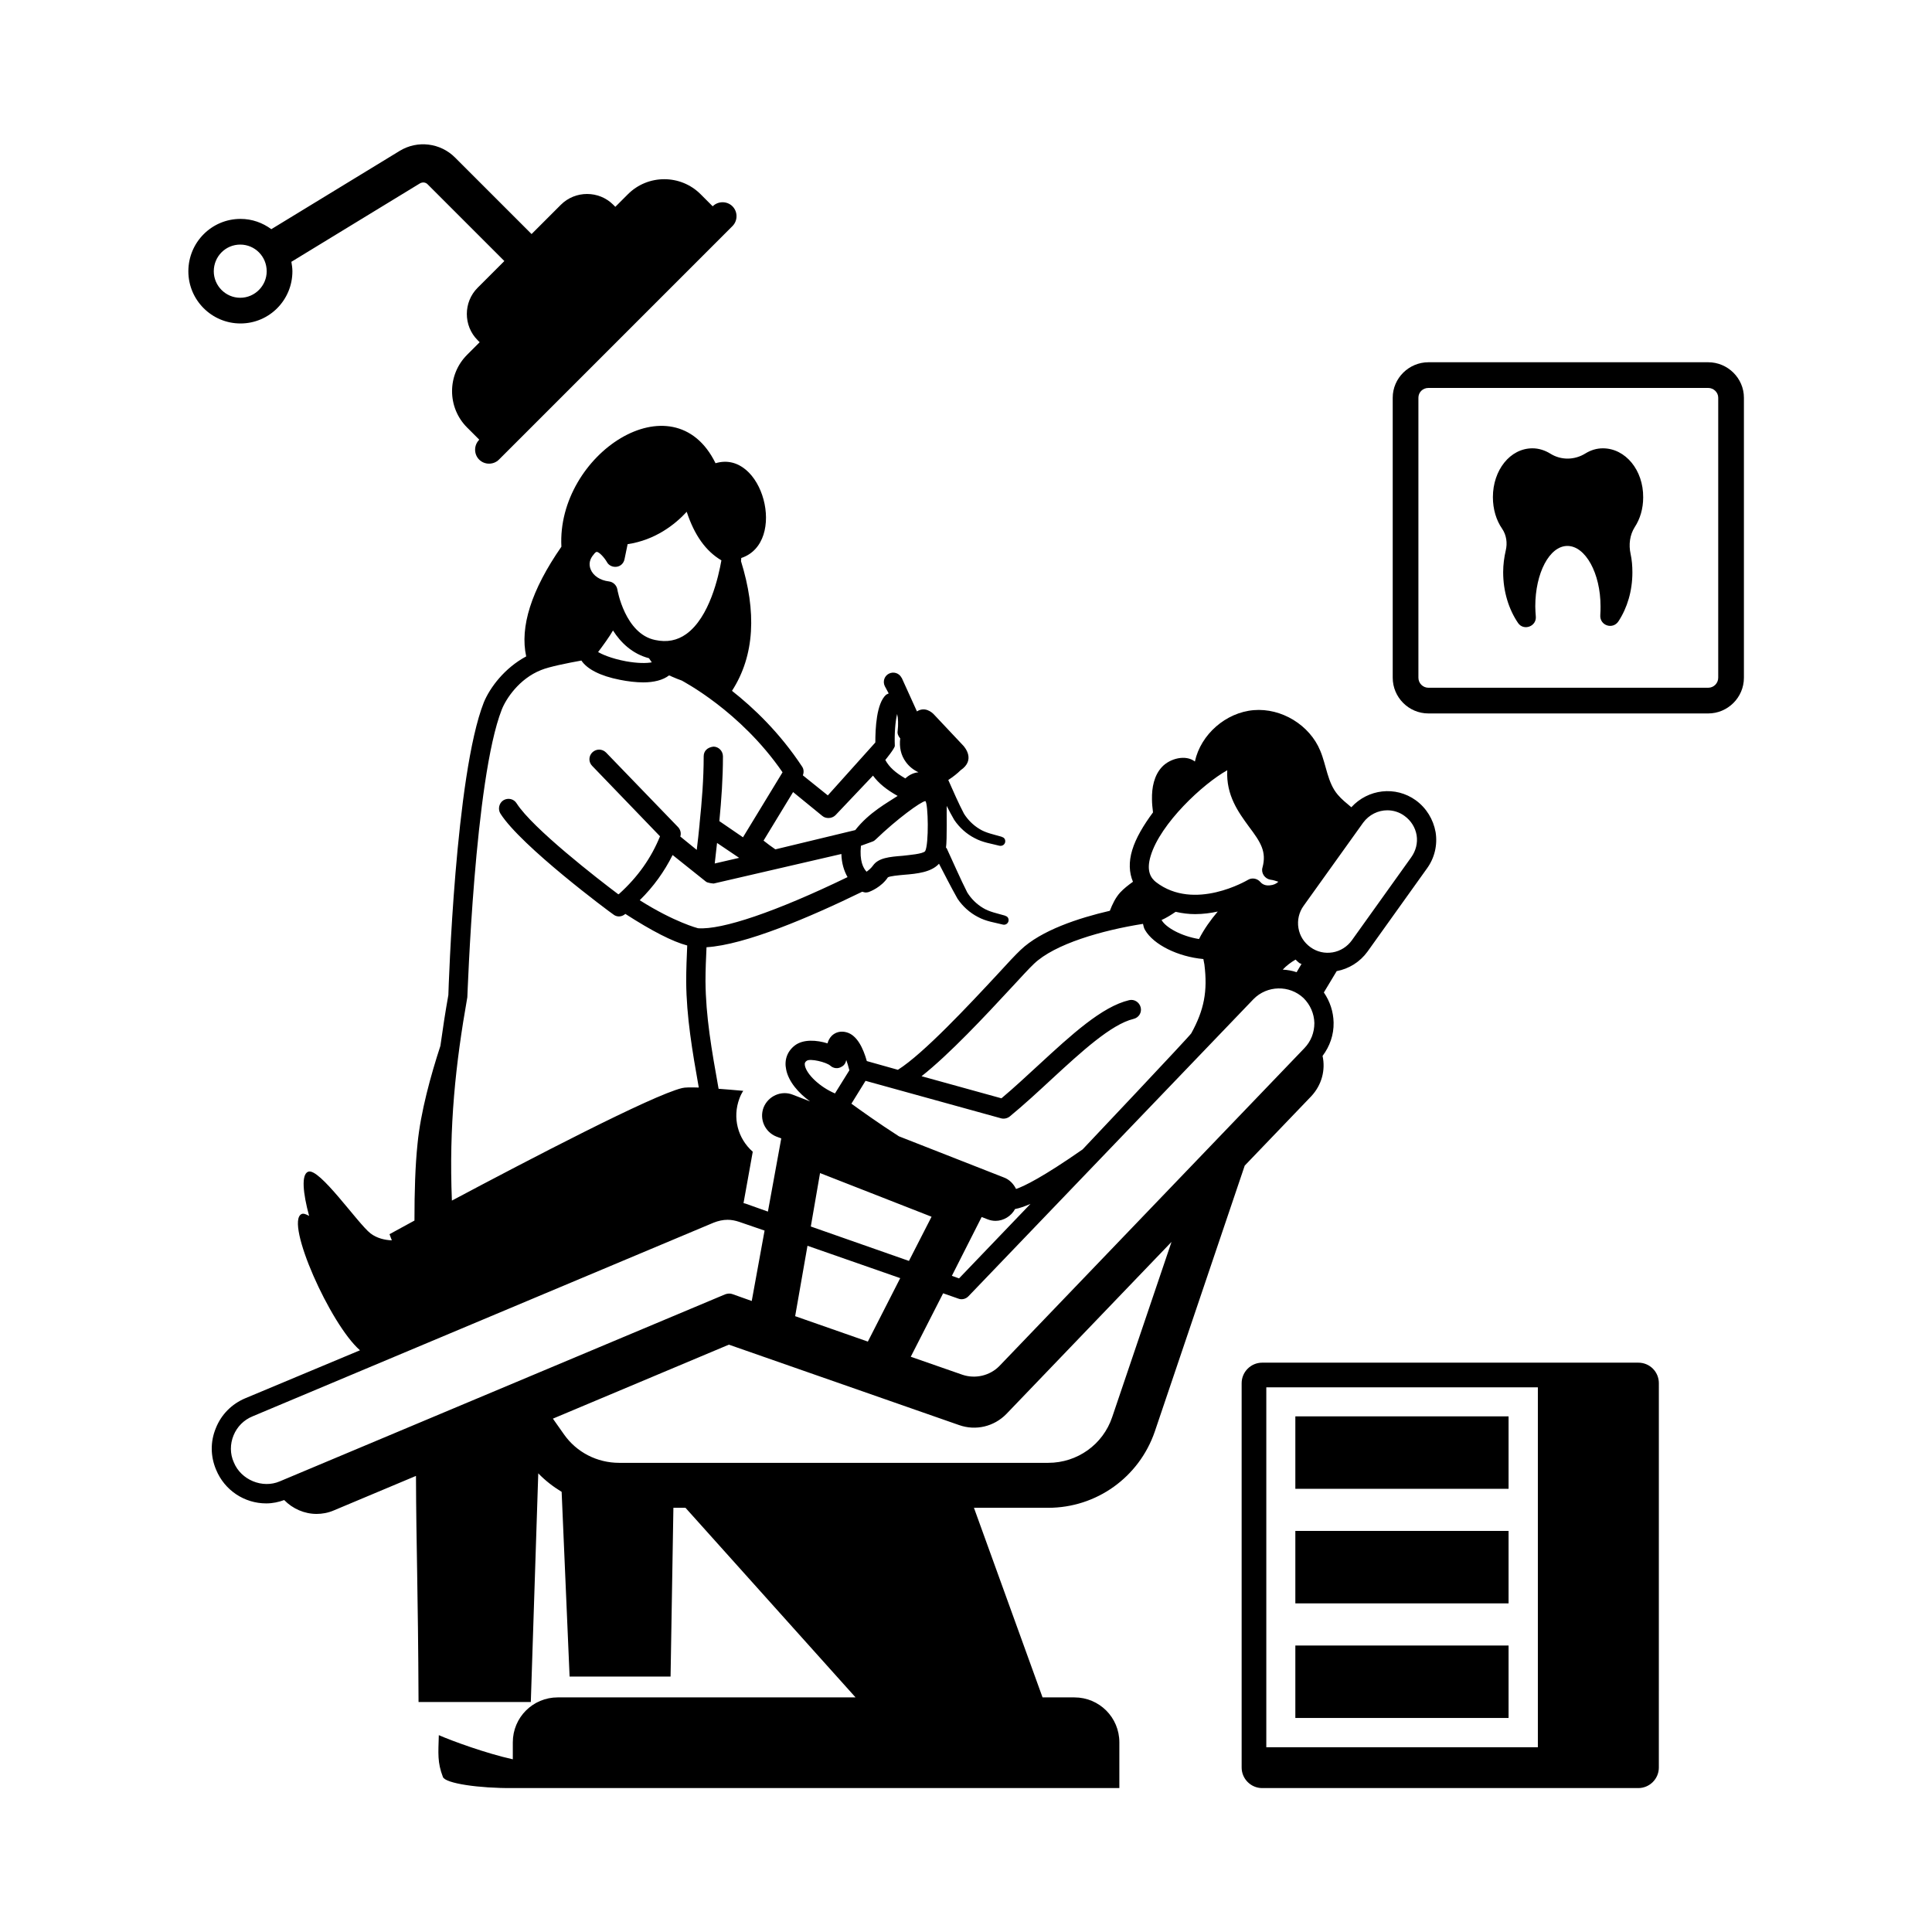
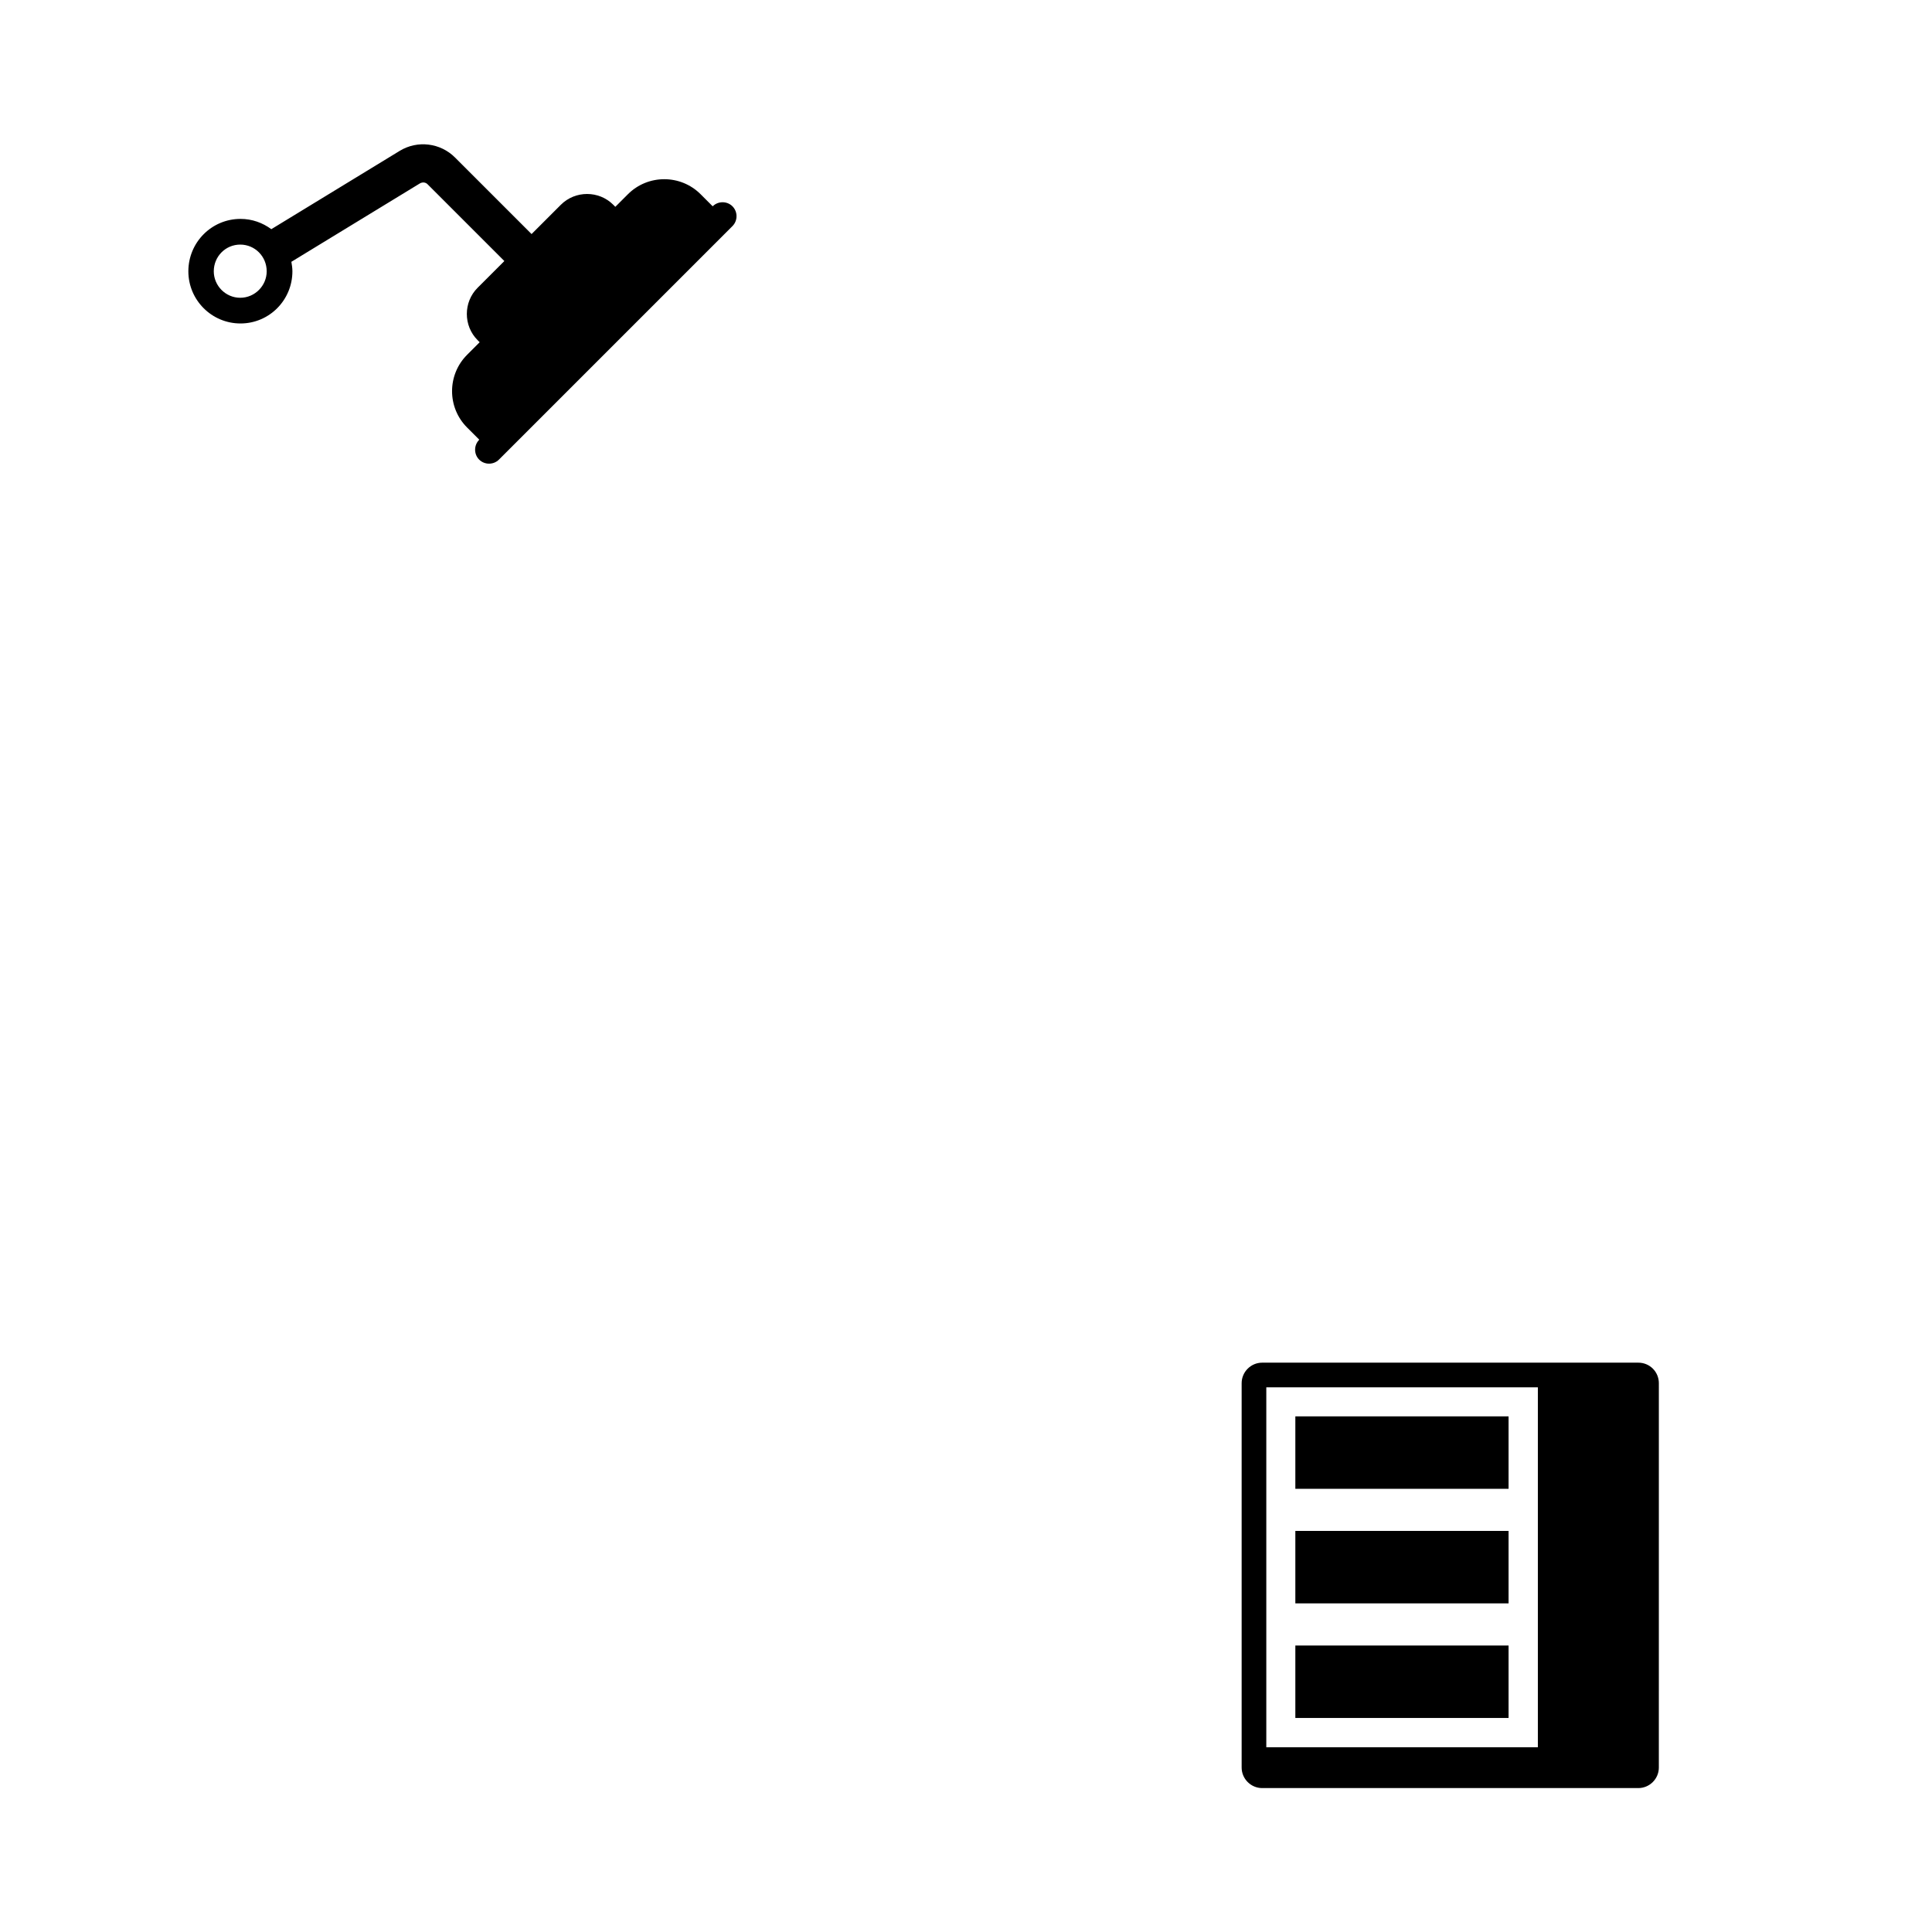
<svg xmlns="http://www.w3.org/2000/svg" fill="#000000" width="800px" height="800px" version="1.1" viewBox="144 144 512 512">
  <g>
-     <path d="m524.45 364.53c-0.613-3.402-2.449-6.398-5.242-8.441-5.379-3.879-12.664-2.996-17.09 1.84-1.293-1.09-2.586-2.109-3.609-3.336-2.723-3.199-2.996-7.762-4.629-11.641-2.793-6.809-10.281-11.371-17.633-10.758-7.352 0.613-14.023 6.398-15.59 13.617-2.449-1.906-6.606-0.816-8.715 1.43-2.109 2.246-2.723 5.516-2.656 8.578 0 1.156 0.137 2.316 0.273 3.473-2.519 3.402-4.562 6.809-5.516 10.008-0.953 3.133-0.816 5.992 0.203 8.375-1.227 0.887-2.383 1.77-3.402 2.859-1.227 1.363-2.043 3.062-2.723 4.832-8.238 1.906-18.246 5.176-23.691 10.418-1.227 1.156-3.473 3.539-6.195 6.535-7.352 7.898-19.473 20.902-26.281 25.191l-8.238-2.316c-0.953-3.402-2.586-6.875-5.379-7.625-1.496-0.41-2.859-0.066-3.879 0.887-0.613 0.613-0.953 1.293-1.156 2.043-2.859-0.887-6.398-1.156-8.645 0.543-2.043 1.566-2.859 3.879-2.316 6.398 0.613 3.133 3.199 6.195 6.332 8.441l-4.562-1.77c-3.062-1.227-6.535 0.34-7.762 3.402-1.156 3.062 0.34 6.469 3.402 7.691l1.293 0.477-3.539 19.402-5.922-2.109c-0.203-0.066-0.34-0.066-0.543-0.137l2.449-13.617c-3.949-3.473-5.445-8.988-3.539-14.094 0.273-0.75 0.613-1.43 1.02-2.043-2.316-0.203-4.562-0.41-6.535-0.543-1.84-10.281-3.402-19.133-3.473-28.527 0-3.062 0.137-5.992 0.273-8.988 10.211-0.613 27.438-7.965 41.258-14.707 0.34 0.066 0.613 0.203 0.953 0.203 0.273 0 0.543-0.066 0.816-0.137 0.34-0.137 3.269-1.227 5.039-3.879 0.543-0.34 2.793-0.543 4.289-0.68 3.473-0.273 7.215-0.68 9.258-2.926 1.566 2.996 3.062 5.992 4.902 9.258 1.363 2.043 3.269 3.746 5.379 4.832 2.246 1.227 4.562 1.496 6.672 2.043 0.613 0.137 1.227-0.203 1.43-0.816 0.203-0.68-0.137-1.363-0.816-1.496l-0.066-0.066c-2.109-0.613-4.223-1.02-5.856-2.043-1.703-1.02-3.133-2.449-4.152-4.086-1.84-3.609-3.676-7.898-5.516-11.848l-0.137 0.066c0.34-2.316 0.137-10.078 0.203-11.164 0.613 1.227 1.227 2.383 1.973 3.676 1.363 2.043 3.269 3.746 5.379 4.832 2.246 1.227 4.562 1.496 6.606 2.043 0.68 0.137 1.293-0.203 1.496-0.816 0.203-0.68-0.137-1.363-0.816-1.496l-0.066-0.066c-2.109-0.613-4.223-1.02-5.856-2.043-1.703-1.02-3.133-2.449-4.152-4.086-1.43-2.723-2.793-5.856-4.152-8.918 1.363-0.887 2.449-1.77 3.269-2.586 4.016-2.723 1.09-6.059 0.75-6.469l-7.625-8.102c-0.816-0.953-2.656-2.316-4.699-1.02l-4.016-8.852s0-0.066-0.066-0.066c-0.613-1.227-2.109-1.703-3.336-1.09-1.227 0.613-1.703 2.109-1.09 3.336l1.02 1.906c-0.203 0.137-0.477 0.203-0.68 0.34-2.586 2.316-2.859 8.988-2.859 12.664l-12.594 14.023-6.606-5.309c0.273-0.75 0.273-1.633-0.203-2.316-5.922-8.988-12.867-15.59-18.586-20.086 6.059-9.395 6.535-21.039 2.383-34.383 0.066-0.41 0.066-0.613 0.066-0.816 12.324-4.086 5.719-28.867-6.809-25.121-11.164-22.809-42.145-2.316-40.848 22.125-8.035 11.574-11.031 21.309-9.328 29.07-5.719 3.062-9.602 8.238-11.234 12.188-7.559 19.199-9.328 75.57-9.395 77.547-0.816 4.562-1.496 9.055-2.109 13.48-2.519 7.691-5.242 17.496-6.059 25.938-0.613 5.856-0.816 12.664-0.816 20.355-4.086 2.246-6.606 3.609-6.606 3.609 0.203 0.613 0.41 1.09 0.613 1.633-1.84-0.066-3.949-0.543-5.652-1.84-3.402-2.656-13.617-17.566-16.543-16.34-1.84 0.75-1.363 5.652 0.273 11.711-0.816-0.477-1.566-0.75-2.043-0.477-4.356 2.246 7.625 29.207 15.523 36.082l-30.434 12.73c-3.539 1.496-6.332 4.289-7.762 7.898-1.496 3.609-1.43 7.488 0.066 11.031 2.246 5.445 7.488 8.918 13.277 8.918 1.703 0 3.269-0.34 4.766-0.887 2.246 2.316 5.379 3.676 8.578 3.676 1.496 0 3.062-0.273 4.629-0.953l21.719-9.121c0.066 19.199 0.543 29.277 0.68 59.914h29.754l1.973-60.594c1.84 1.906 3.949 3.539 6.195 4.902l2.109 48.953h26.758l0.75-44.73h3.199l45.07 50.246-78.914 0.004c-6.606 0-11.914 5.309-11.914 11.914v4.492c-7.082-1.566-16-4.832-19.609-6.398-0.137 4.832-0.41 7.215 1.09 11.098 0.68 1.703 9.602 2.996 18.52 2.926h160.74v-12.117c0-6.606-5.309-11.914-11.914-11.914h-8.441l-18.18-50.246h19.676c12.801 0 24.102-8.102 28.254-20.219l23.828-70.465 17.633-18.383c2.793-2.996 3.812-6.945 2.996-10.688 1.906-2.519 2.996-5.582 2.926-8.852-0.066-2.859-0.953-5.582-2.586-7.965l3.402-5.652c3.269-0.613 6.195-2.449 8.168-5.176l15.727-21.992c2.047-2.789 2.863-6.258 2.32-9.664zm-37.105 33.77c0.34 0.34 0.613 0.613 0.953 0.887 0.203 0.137 0.41 0.203 0.613 0.273l-1.293 2.18c-1.227-0.41-2.449-0.613-3.676-0.68 0.953-1.027 2.109-1.91 3.402-2.66zm-38.398-27.504c2.586-8.578 13.82-19.062 20.289-22.672-0.34 6.672 2.996 11.164 5.719 14.91 3.133 4.152 4.766 6.672 3.609 10.895-0.203 0.68-0.066 1.43 0.34 2.043 0.41 0.613 1.02 1.02 1.77 1.156 0.68 0.066 1.496 0.34 2.109 0.543-0.543 0.543-1.363 0.887-2.246 0.953-0.613 0.066-1.77 0.066-2.586-0.953-0.816-0.887-2.18-1.156-3.269-0.477-0.137 0.066-14.16 8.441-24.375 0.543-1.156-0.953-2.652-2.723-1.359-6.941zm17.77 14.773c-1.906 2.246-3.609 4.629-4.969 7.285-4.699-0.75-8.781-3.062-9.871-4.969-0.066 0-0.066-0.066-0.066-0.066 1.227-0.543 2.449-1.293 3.746-2.18 1.77 0.41 3.473 0.613 5.176 0.613 2.106-0.004 4.148-0.277 5.984-0.684zm-93.34 44.863 35.949 9.941c0.75 0.203 1.633 0 2.246-0.477 3.812-3.133 7.559-6.606 11.234-10.008 7.691-7.082 15.66-14.434 21.582-15.863 1.43-0.34 2.246-1.703 1.906-3.062-0.34-1.363-1.703-2.246-3.062-1.906-7.215 1.703-15.32 9.191-23.898 17.09-3.269 2.996-6.606 6.129-9.941 8.918l-21.172-5.856c7.352-5.785 16.953-16.066 23.762-23.422 2.656-2.859 4.766-5.176 5.992-6.332 5.516-5.309 18.109-8.918 28.934-10.621 0.137 0.543 0.203 1.09 0.543 1.633 2.246 3.879 8.715 7.082 15.453 7.691 0.066 0.477 0.203 0.953 0.273 1.43 0.887 7.082-0.066 12.051-3.473 18.246-0.34 0.68-28.801 30.773-28.801 30.773-10.555 7.352-15.453 9.734-17.633 10.484-0.68-1.363-1.77-2.519-3.269-3.062l-27.777-10.895c-5.516-3.539-10.145-6.875-12.594-8.645zm43.707 32.613-18.926 19.742-1.906-0.68 7.898-15.59 1.566 0.613c0.68 0.273 1.43 0.41 2.109 0.41 2.109 0 4.152-1.227 5.176-3.133 1.156-0.207 2.516-0.684 4.082-1.363zm-26.211 3.402-5.992 11.711-26.008-9.121 2.449-14.16zm-33.562-40.031c-0.137-0.68 0.066-1.02 0.477-1.293 0.887-0.68 5.176 0.34 6.262 1.293 0.816 0.75 2.043 0.887 2.996 0.273 0.68-0.34 1.09-1.02 1.227-1.77 0.273 0.75 0.543 1.633 0.816 2.723l-3.812 6.129c-4.019-1.703-7.488-5.039-7.965-7.356zm0.68 47.727 24.578 8.578-8.578 16.816-19.266-6.738zm-29.004-84.148s-6.195-1.566-15.453-7.422c3.676-3.609 6.535-7.625 8.715-11.984l8.781 7.012c0.41 0.41 1.973 0.543 2.109 0.543l33.836-7.828c0.066 2.449 0.68 4.426 1.633 6.129-18.992 9.191-33.289 14.027-39.621 13.551zm4.426-17.16c0.203-1.84 0.41-3.609 0.613-5.445l5.856 3.949zm55.828-16.543c0.75 0.68 0.953 11.438-0.066 13.277-0.613 0.75-4.289 1.02-5.992 1.227-3.473 0.273-6.398 0.543-7.828 2.586-0.543 0.75-1.156 1.227-1.703 1.633-0.887-0.953-1.906-2.859-1.496-6.875l2.996-1.09c0.41-0.137 0.68-0.34 0.953-0.613 5.512-5.309 11.91-10.008 13.137-10.145zm-8.102-14.637c-0.137-3.133 0.137-6.535 0.613-8.441 0.273 1.09 0.34 2.859 0.137 4.492-0.137 0.75 0.203 1.43 0.68 1.973-0.273 2.246 0.137 4.426 1.496 6.262 0.887 1.227 2.043 2.109 3.336 2.723-2.043 0.137-3.473 1.633-3.473 1.633-2.586-1.496-4.289-2.996-5.309-4.902 0 0.004 2.519-3.059 2.519-3.738zm-19.199 18.586c0.477 0.41 1.09 0.543 1.633 0.543 0.68 0 1.363-0.273 1.84-0.75l9.941-10.484c1.496 2.043 3.609 3.746 6.535 5.379-2.656 1.77-7.559 4.356-11.234 9.055l-21.172 5.106c-1.09-0.75-2.109-1.496-3.133-2.316l7.828-12.867zm-60.594-69.309c0.273-0.41 0.613-0.68 0.816-0.68 0.68 0.066 1.973 1.496 2.656 2.656 0.477 0.953 1.566 1.43 2.586 1.293 1.09-0.137 1.906-0.953 2.109-2.043l0.816-3.949c7.352-1.09 12.594-5.242 15.66-8.578 2.043 6.195 5.039 10.418 9.191 12.867-0.75 4.223-3.133 15.113-9.328 19.539-2.383 1.703-5.106 2.246-8.238 1.566-7.965-1.633-10.008-13.277-10.008-13.414-0.203-1.09-1.09-1.973-2.246-2.109-2.316-0.273-4.152-1.496-4.832-3.199-0.547-1.359-0.273-2.723 0.816-3.949zm15.387 28.594c-1.43 0.273-3.746 0.273-6.809-0.273-4.086-0.75-6.606-1.973-7.422-2.449 1.293-1.703 3.062-4.152 3.949-5.719 2.043 3.199 5.106 6.195 9.531 7.352 0.273 0.344 0.477 0.75 0.75 1.09zm-48.883 88.715c0.066-0.543 1.906-57.801 9.121-76.184 1.09-2.793 4.562-8.168 10.418-10.484 2.109-0.887 7.285-1.906 10.688-2.519 1.496 2.246 4.969 4.086 10.211 5.106 2.043 0.41 4.223 0.68 6.195 0.68 2.793 0 5.242-0.613 6.809-1.84 0.273 0.066 0.477 0.137 0.68 0.273 0.953 0.41 1.906 0.816 2.723 1.09 0.137 0.137 15.453 7.965 26.688 24.305l-10.484 17.227-6.262-4.289c0.543-5.652 0.953-11.371 0.953-17.156 0-1.43-1.156-2.586-2.519-2.586-1.633 0.203-2.586 1.156-2.586 2.586 0 5.992-0.477 11.914-1.09 17.836v0.137c-0.203 2.246-0.477 4.492-0.75 6.809l-4.356-3.539c0.273-0.816 0.066-1.77-0.543-2.449l-19.133-19.812c-1.02-1.02-2.586-1.02-3.609-0.066-1.02 0.953-1.09 2.586-0.066 3.609l17.973 18.656c-2.316 5.719-5.856 10.758-10.824 15.25-0.066 0-0.137 0.066-0.203 0.137-5.445-4.086-22.738-17.496-26.961-24.102-0.75-1.227-2.316-1.566-3.539-0.816-1.156 0.75-1.496 2.383-0.75 3.539 5.516 8.645 28.867 26.008 29.887 26.688 0.41 0.34 0.953 0.543 1.496 0.543s1.156-0.203 1.633-0.613l0.066-0.066c7.082 4.562 12.527 7.352 16.406 8.375-0.137 3.133-0.273 6.262-0.273 9.531 0.066 9.395 1.633 18.52 3.336 28.117-2.109-0.066-3.676-0.066-4.426 0.137-7.898 1.906-40.645 18.996-61 29.82-0.809-19.75 0.961-36.156 4.094-53.926zm-49.699 128.33c-4.562 1.973-10.281-0.34-12.188-5.039-1.02-2.246-1.02-4.832-0.066-7.148 0.953-2.316 2.723-4.086 5.039-5.039l122.21-51.336c1.227-0.477 2.449-0.75 3.676-0.75 1.02 0 2.043 0.203 3.062 0.543l6.738 2.316-3.402 18.656-5.176-1.84c-0.613-0.203-1.227-0.137-1.84 0.066zm220.59-17.02c-2.449 7.285-9.258 12.117-16.953 12.117h-113.7c-5.856 0-11.301-2.793-14.637-7.559l-2.926-4.152 46.637-19.609 61 21.309c4.426 1.566 9.258 0.41 12.527-2.926l43.777-45.613zm50.926-97.766-80.816 84.219c-2.519 2.586-6.398 3.473-9.805 2.316l-13.684-4.766 8.578-16.816 4.086 1.43c0.887 0.34 1.973 0.066 2.656-0.68l75.504-78.703c3.609-3.676 9.531-3.812 13.277-0.273 1.77 1.77 2.793 4.086 2.859 6.606-0.004 2.516-0.887 4.828-2.656 6.668zm28.32-50.586-15.727 21.992c-1.227 1.703-3.062 2.859-5.106 3.199-2.109 0.34-4.152-0.137-5.856-1.363-1.703-1.227-2.859-2.996-3.199-5.106-0.34-2.043 0.137-4.152 1.363-5.856l15.797-22.059c1.566-2.109 3.949-3.269 6.398-3.269 1.566 0 3.199 0.477 4.562 1.496 1.703 1.227 2.859 3.062 3.199 5.106 0.336 2.047-0.207 4.156-1.434 5.859z" />
    <path d="m578.17 505.12h-99.676c-2.996 0-5.445 2.449-5.445 5.445v101.85c0 2.996 2.449 5.445 5.445 5.445h99.672c2.996 0 5.445-2.449 5.445-5.445l0.004-101.85c0-2.992-2.383-5.445-5.445-5.445zm-98.586 6.535h71.965v95.383h-71.965z" />
    <path d="m221.49 215.9c0-0.887-0.137-1.703-0.273-2.519l34.043-20.766c0.68-0.41 1.566-0.34 2.109 0.273l20.289 20.289-7.082 7.082c-3.812 3.812-3.812 10.078 0 13.891l0.543 0.543-3.336 3.336c-5.309 5.309-5.309 13.957 0 19.266l3.199 3.199v0.066c-1.43 1.43-1.43 3.812 0 5.242 1.43 1.43 3.812 1.43 5.242 0l61.887-61.887c1.43-1.43 1.43-3.812 0-5.242-1.43-1.43-3.812-1.43-5.242 0l-3.199-3.199c-5.309-5.309-13.957-5.309-19.266 0l-3.336 3.336-0.543-0.543c-3.812-3.812-10.078-3.812-13.891 0l-7.762 7.762-20.289-20.289c-3.879-3.879-9.941-4.629-14.637-1.77l-34.043 20.766c-2.316-1.703-5.106-2.723-8.168-2.723-7.625 0-13.82 6.195-13.82 13.891 0 7.625 6.195 13.82 13.82 13.82 7.625-0.004 13.754-6.199 13.754-13.824zm-20.836 0c0-3.949 3.133-7.082 7.012-7.082 3.879 0 7.012 3.133 7.012 7.082 0 3.812-3.133 7.012-7.012 7.012-3.879 0.004-7.012-3.199-7.012-7.012z" />
-     <path d="m596.69 240h-74.141c-5.176 0-9.465 4.223-9.465 9.395v74.211c0 5.176 4.223 9.465 9.465 9.465h74.141c5.176 0 9.465-4.223 9.465-9.465v-74.211c0-5.172-4.289-9.395-9.465-9.395zm2.656 83.605c0 1.43-1.156 2.656-2.656 2.656h-74.141c-1.43 0-2.656-1.156-2.656-2.656v-74.211c0-1.43 1.156-2.586 2.656-2.586h74.141c1.43 0 2.656 1.156 2.656 2.586z" />
-     <path d="m568.77 262.81c-1.633 0-3.199 0.477-4.629 1.363-2.859 1.77-6.398 1.84-9.258 0.066-1.43-0.887-3.062-1.43-4.766-1.43-5.922 0-10.484 5.785-10.484 12.938 0 3.199 0.887 6.129 2.449 8.375 1.156 1.703 1.43 3.812 0.953 5.785-0.41 1.77-0.68 3.746-0.68 5.719 0 5.176 1.496 9.871 3.949 13.48 1.496 2.18 4.969 0.887 4.699-1.77-0.066-0.887-0.137-1.77-0.137-2.656 0-8.781 3.746-16 8.512-16 4.766 0 8.781 7.215 8.781 16 0 0.75 0 1.566-0.066 2.316-0.203 2.793 3.336 3.949 4.832 1.633 2.316-3.539 3.676-8.035 3.676-12.938 0-1.703-0.137-3.336-0.477-4.902-0.543-2.449-0.203-5.039 1.09-7.082 1.43-2.18 2.246-4.902 2.246-7.898 0.066-7.215-4.699-13-10.691-13z" />
    <path d="m487.28 519.35h56.508v19.199h-56.508z" />
    <path d="m487.28 580.08h56.508v19.199h-56.508z" />
    <path d="m487.28 549.71h56.508v19.199h-56.508z" />
  </g>
</svg>